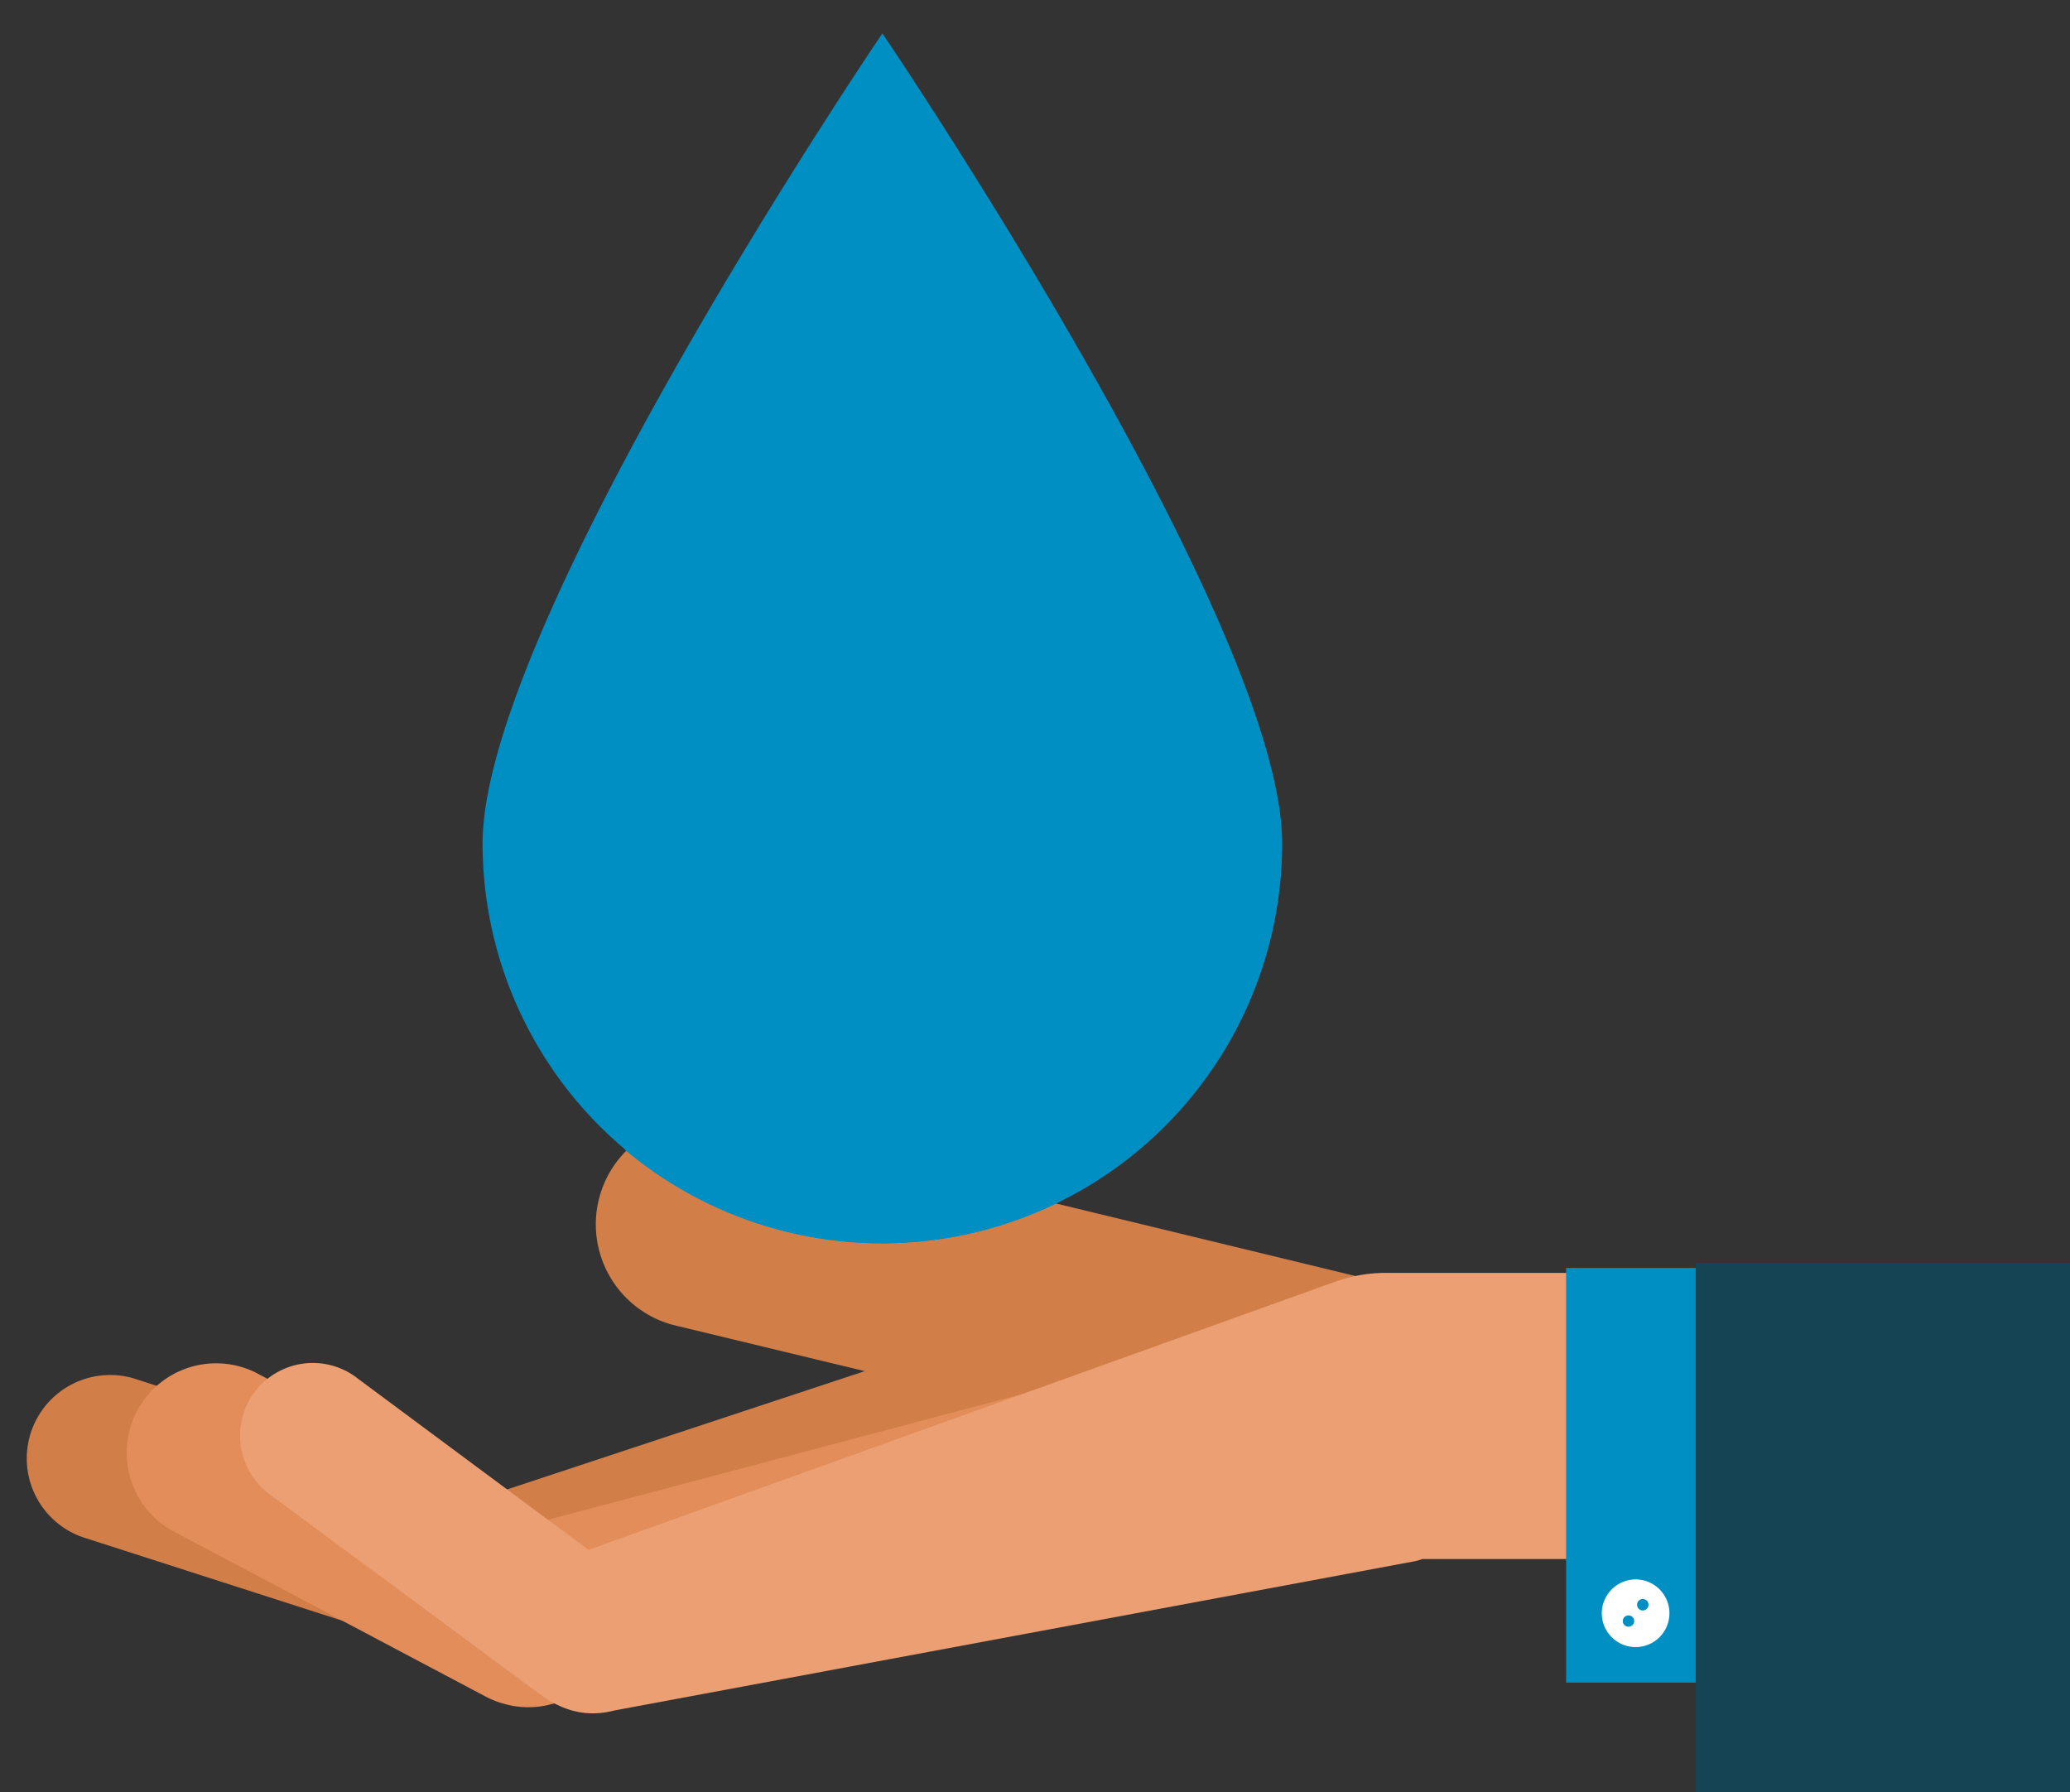
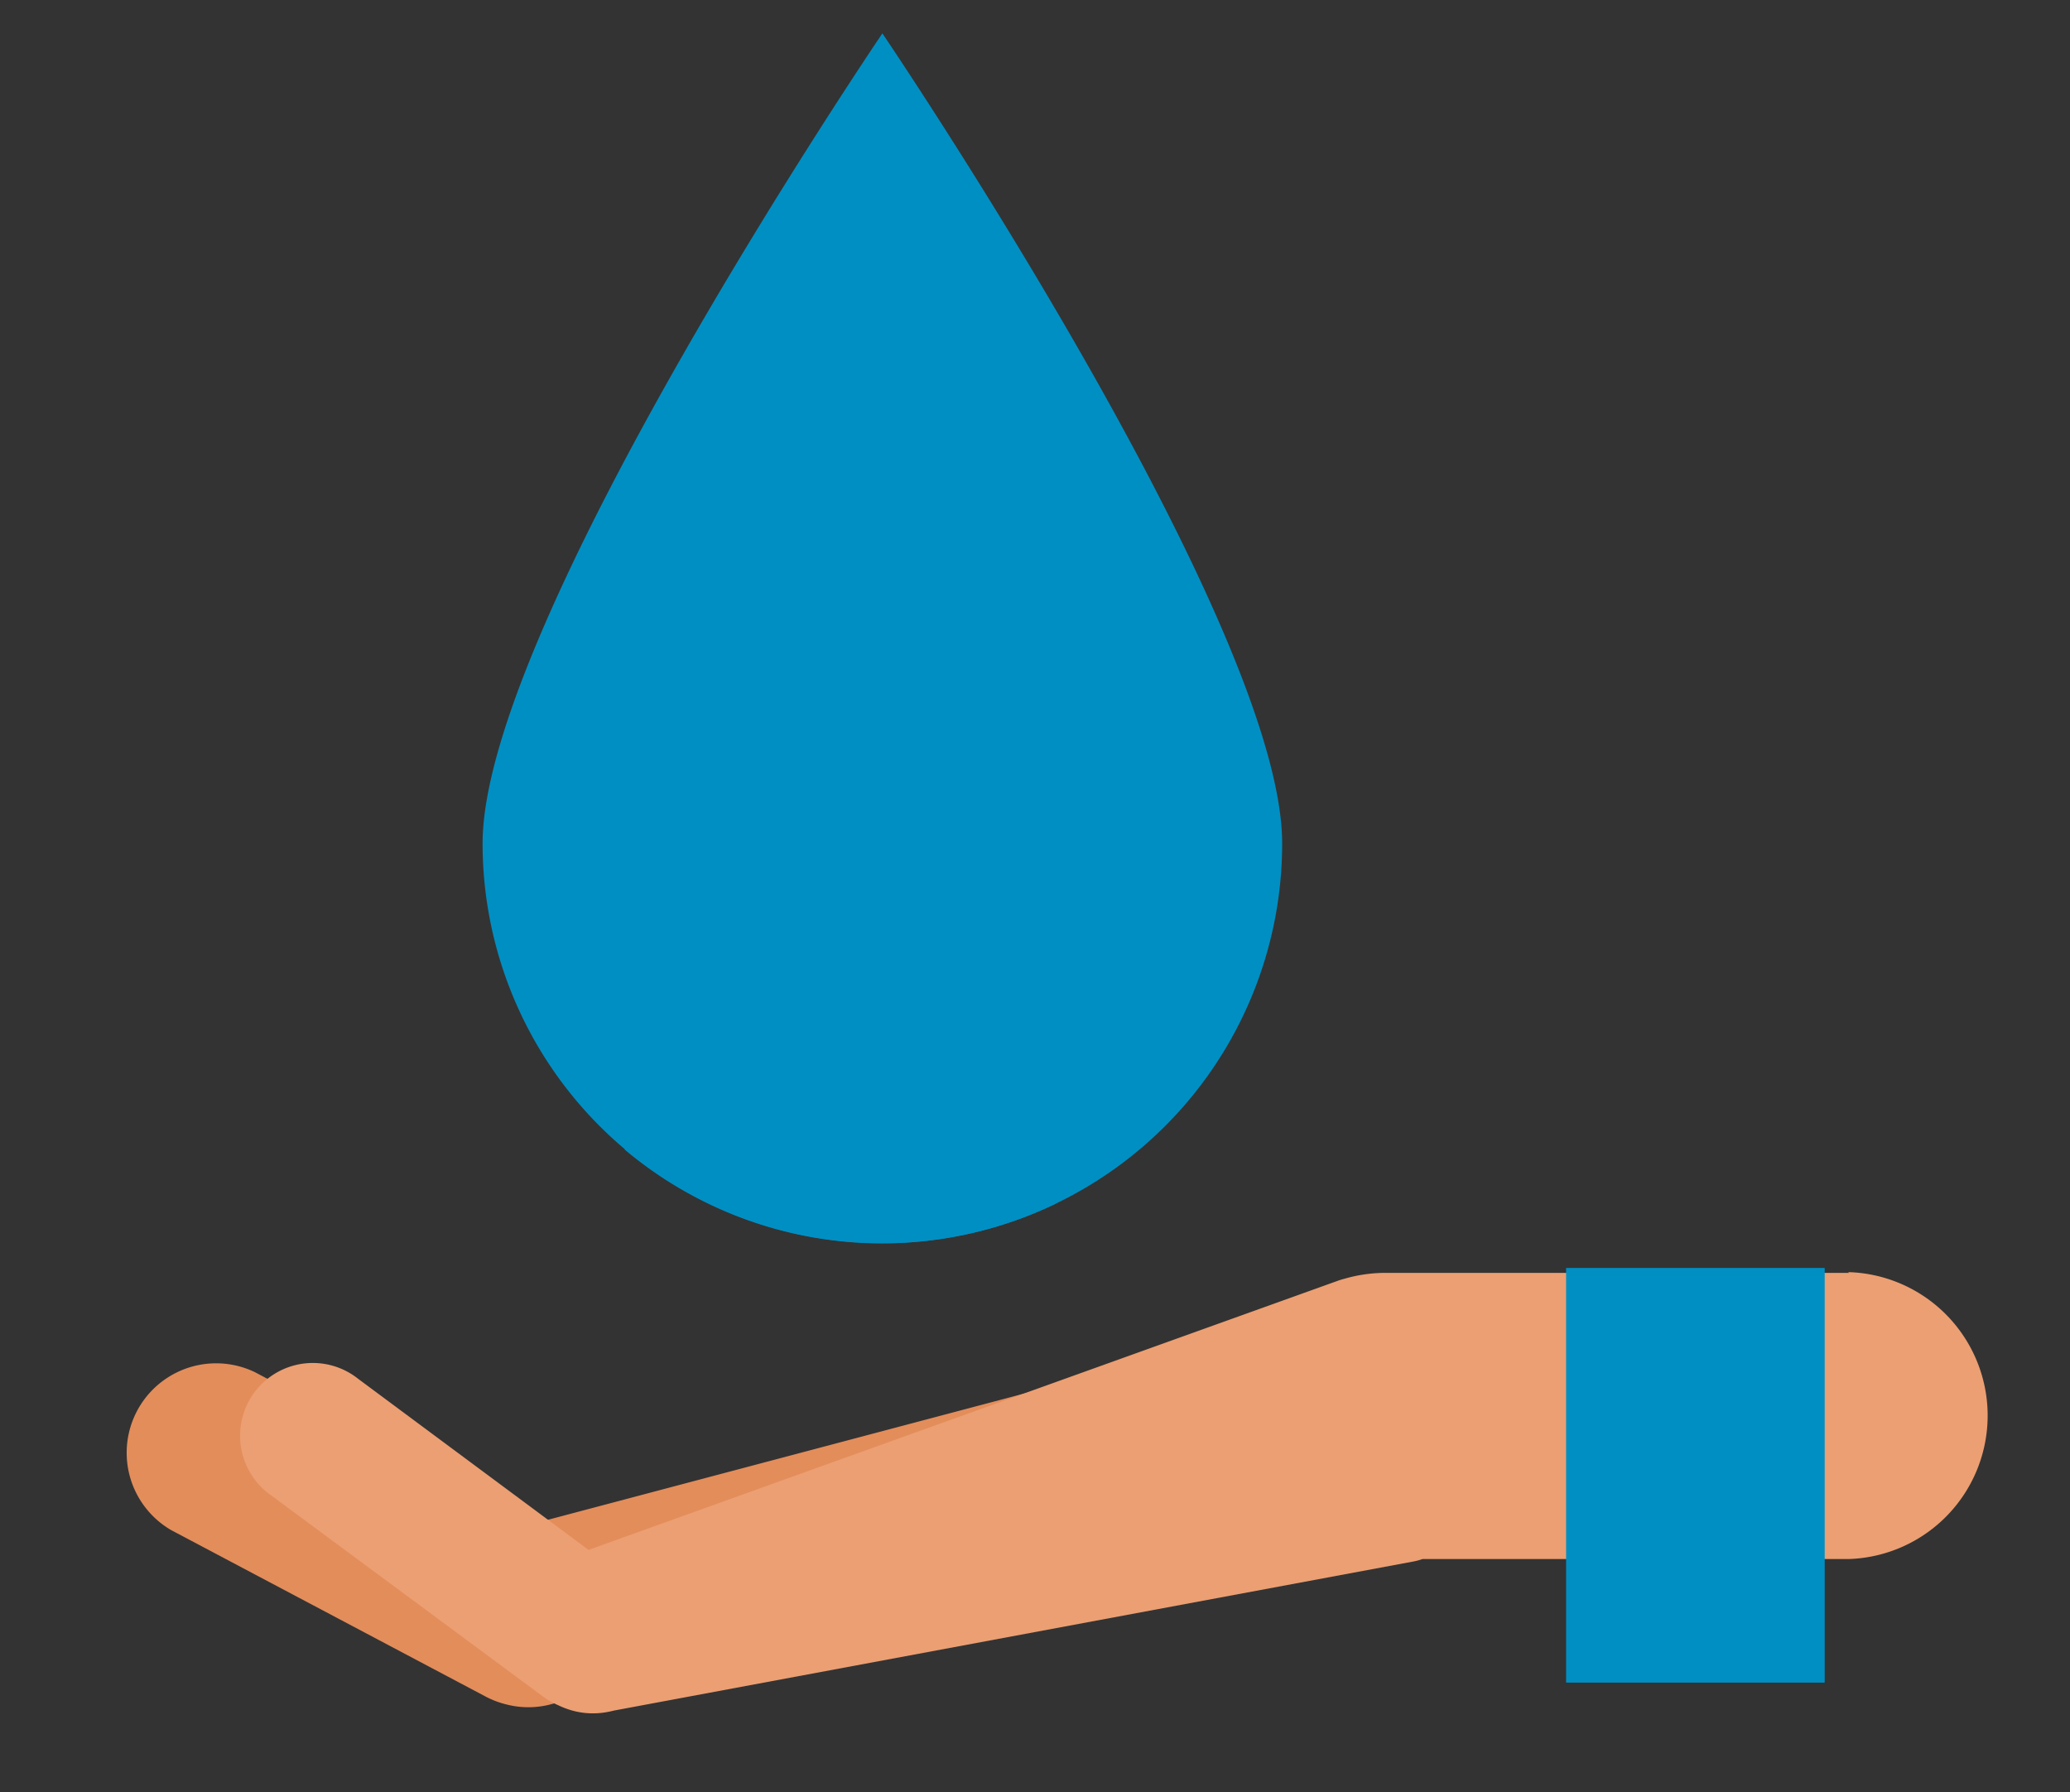
<svg xmlns="http://www.w3.org/2000/svg" viewBox="0 0 134 116">
  <rect x="0" y="0" width="134" height="116" fill="#333333" stroke="none" />
  <g style="isolation:isolate">
    <g id="Calque_1" data-name="Calque 1">
-       <path d="M90.38,83.23h0L46.74,72.66a6.74,6.74,0,0,0-3.2,13.09h0l12.44,3L31.91,96.71l-23-7.41A5.4,5.4,0,1,0,5.61,99.58L32,108.07,70.46,95.38a5.36,5.36,0,0,0,3-2.39l13.76,3.33a6.74,6.74,0,0,0,3.2-13.09Z" style="fill:#d17e49" />
      <path d="M32.77,110.32a5.7,5.7,0,0,0,2.87,0L91.22,95.58a5.79,5.79,0,1,0-3-11.19L34.87,98.53,16.51,88.82A5.79,5.79,0,0,0,11.1,99.05l20.35,10.77A5.87,5.87,0,0,0,32.77,110.32Z" style="fill:#e38d5b" />
      <path d="M119.71,82.39H89.55a9.54,9.54,0,0,0-2.52.38,5,5,0,0,0-.51.16L38.1,100.32,23.19,89.25a4.71,4.71,0,1,0-5.61,7.56l17.57,13a4.92,4.92,0,0,0,1,.57,5,5,0,0,0,.64.26h0a5,5,0,0,0,2.14.23h0a5.76,5.76,0,0,0,.81-.15l51.65-9.63a4,4,0,0,0,.7-.18h27.64a9.29,9.29,0,0,0-.1-18.57Z" style="fill:#ec9f72" />
      <rect x="101.38" y="82.07" width="16.74" height="26.84" style="fill:#008fc3" />
-       <path d="M103.69,104.42a2.19,2.19,0,1,0,2.19-2.19A2.2,2.2,0,0,0,103.69,104.42Zm2.1.51a.37.37,0,0,1-.37.36.36.36,0,0,1-.37-.36.37.37,0,0,1,.74,0Zm.92-1a.37.37,0,0,1-.73,0,.37.37,0,1,1,.73,0Z" style="fill:#fff" />
-       <rect x="109.77" y="81.74" width="24.35" height="34.31" style="fill:#154455" />
      <path d="M83,54.59a25.88,25.88,0,1,1-51.76,0c0-14.29,25.88-52.43,25.88-52.43S83,40.3,83,54.59Z" style="fill:#008fc3" />
      <path d="M68.36,77.9,46.74,72.66a6.74,6.74,0,0,0-6.31,1.74,25.88,25.88,0,0,0,27.93,3.5Z" style="fill:#008fc3;mix-blend-mode:multiply" />
    </g>
  </g>
</svg>